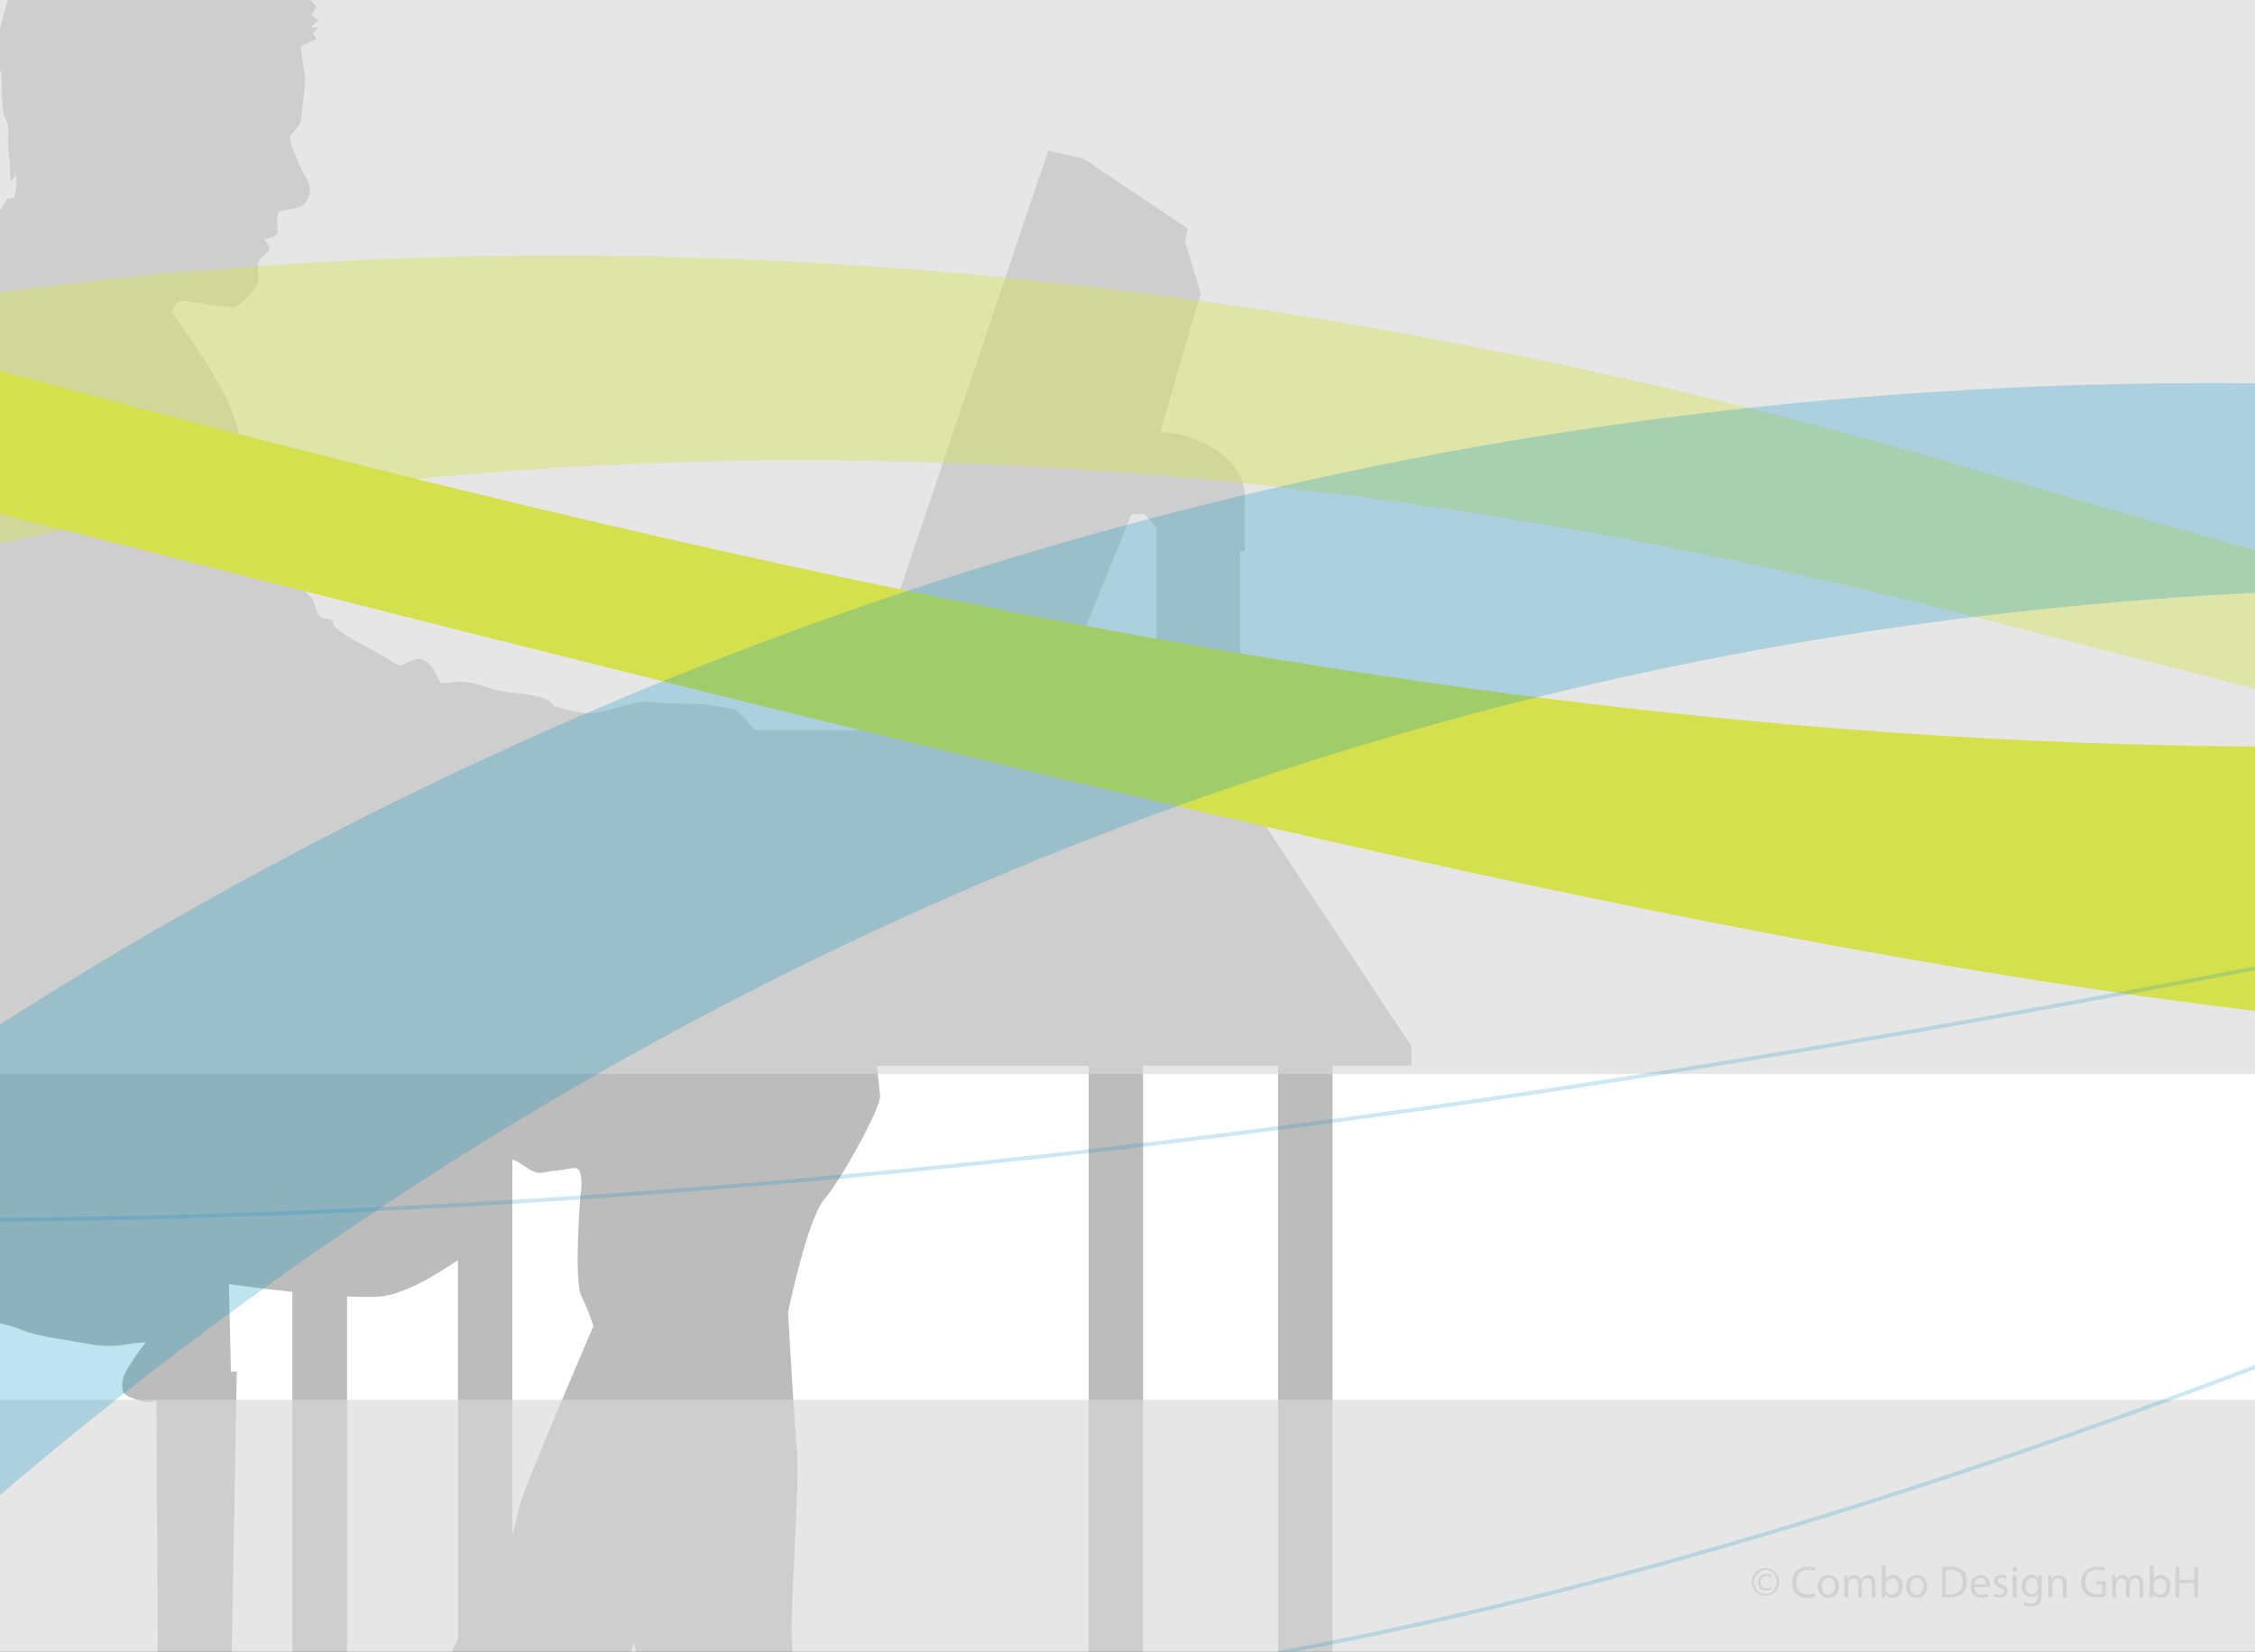
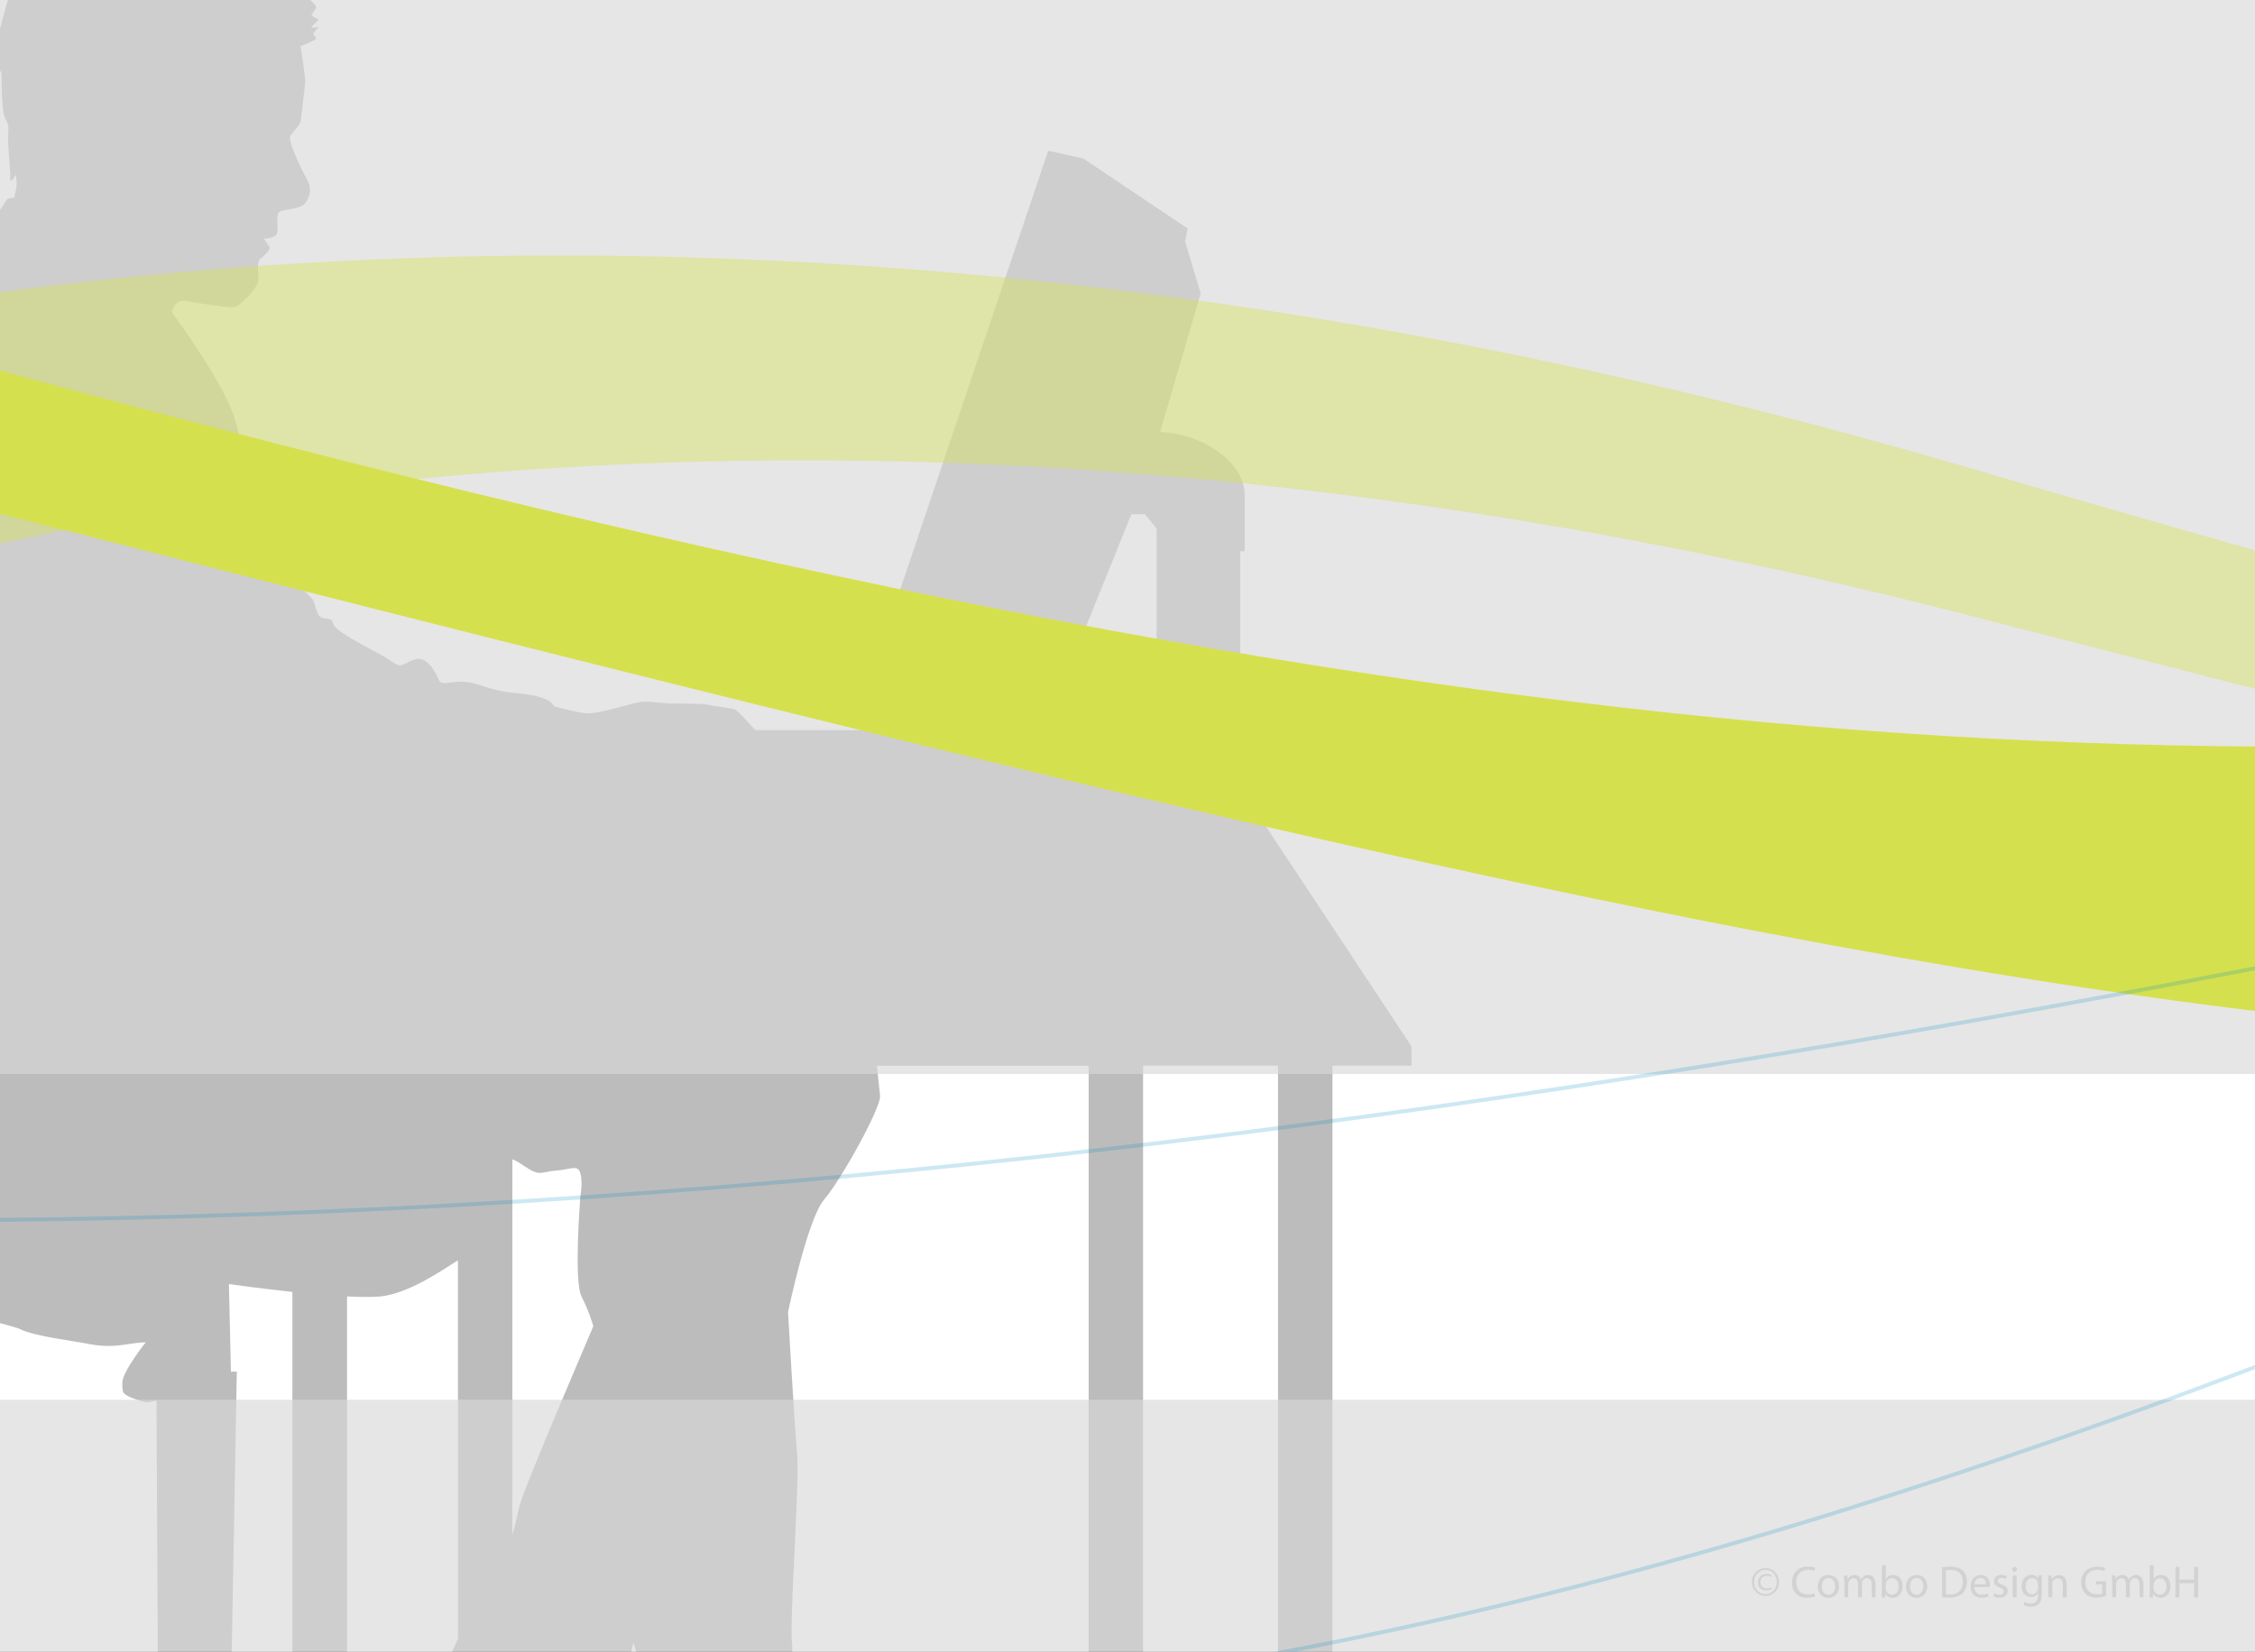
<svg xmlns="http://www.w3.org/2000/svg" version="1.1" x="0px" y="0px" width="1996.8px" height="1462.9px" viewBox="0 0 1996.8 1462.9" enable-background="new 0 0 1996.8 1462.9" xml:space="preserve">
  <rect x="0" y="0" width="1996.8" height="1462.9" fill="#333333" stroke="none" />
  <g id="Layer_6">
    <g id="Layer_7">
      <rect x="-1730" y="-1281.4" fill="#FFFFFF" stroke="#231F20" stroke-miterlimit="10" width="9311.3" height="3913.5" />
    </g>
  </g>
  <g id="Layer_7_1_">
    <g id="Mensch_sitzend">
      <g>
        <path opacity="0.3" fill="#231F20" enable-background="new    " d="M1249.8,926.7l-150.4-227.3l10.3-16.1v-82.6l-11.5-12.6v-99.9     h4c0,0,0-20.9,0-49.6c0-28.7-35.9-54.2-74.9-56l35.9-122.8l-13.8-45.9l2.3-11.5l-92.4-62l-31.1-6.9l-135.9,403l62.8,110.2H668.7     c0,0-14.8-17.2-18.2-18.4c-3.5-1.1-21.2-3.4-23.5-4c-2.3-0.6-8.6-1.1-27.6-1.1c-18.9,0-25.2-3.4-36.7-0.6     c-11.5,2.9-33.9,9.8-43.1,9.2c-9.2-0.6-29.3-6.3-29.3-6.3s-0.6-5.7-16.7-9.2c-16.1-3.5-24.7-1.1-47.6-9.2     c-23-8-34.4,2.3-37.3-4.6c-2.9-6.9-10.3-21.8-21.2-18.4c-10.9,3.4-11.5,8.6-20.7,1.7s-50-25.2-51.7-33.3     c-1.7-8-10.3-1.2-13.8-9.2c-3.4-8-1.7-9.2-5.8-13.8c-4-4.6-35-35-38.5-43.1c-3.4-8-8.6-7.5-9.8-18.4c-1.1-10.9,1.7,2.3-6.9-22.4     c-8.6-24.7-2.3-44.2-13.2-76.9c-10.9-32.7-55.1-92.4-55.1-92.4s2.9-11.5,12.1-9.8c9.2,1.7,40.8,6.9,44.7,5.2     c4-1.7,20.7-17.2,20.1-24.7c-0.6-7.5-1.2-15.5,1.7-17.8c2.9-2.3,9.2-8,8-10.3c-1.1-2.3-5.1-7.5-5.1-7.5s9.2,0,11.5-4     c2.3-4-1.7-17.8,2.9-20.1c4.6-2.3,18.6-1.6,22.9-8c6.3-9.5,3.5-16.6,0-22.4c-3.4-5.7-16-32.1-13.8-36.2c2.3-4,8.5-9.8,9.1-12.6     c0.6-2.9,3.5-29.8,4.1-34.4c0.6-4.6-4.1-32.7-4.1-32.7s11.8-4.6,14.1-6.9c0,0-2.6-3.2-2.9-4.6c0,0,4.3-4.9,4.9-5.7     c0,0-6,1.7-6.6,0l6.6-6.3l-6.6-4c0,0,1.7-2.3,3.7-5.4c2-3.2-1.4-4.6-6.3-9.8c-4.9-5.2-5.8-11.2-5.8-11.2s-15.8-11.5-14-14.6     c1.7-3.1-10.9-0.3-13.2-3.7c-2.3-3.4-3.2-3.1-9.8-10C224-48.3,213.7-52,207.7-60c-6-8-16.1-11.5-35-13.2c-19-1.7-13.8-8-31.6-8.6     c-17.8-0.6-27.5-1.7-33.3,0c-5.7,1.7-25,8-25.6,6.9c-0.5-1,1.7-7.2,4-8.8c-2.5,1.1-9.7,4.7-10.9,9.4c0,0-12.1-6.3-17.2-4.9     c0,0,10,1.7,10.9,6.6c0,0-14.1-4.3-18.3-1.2c0,0,8.3-0.3,10,4.6c0,0-21.3,11.5-28.4,22.7C25.1-35.3,10.5-11.8,7.9-3.2     C5.3,5.4-2.4,33.5-3.6,40.7c-1.1,7.2,2,19.5,2.9,25.8l2-5.2c0,0,0,33.6,2.3,40.8c2.3,7.2,4.6,5.7,3.7,16.9     c-0.9,11.2,3.1,38.2,1.4,41.3c0,0,3.7-0.6,5.2-6c0,0,1.7,8.6,0.3,13.8c-1.4,5.2-1.4,7.2-1.4,7.2s-5.7-0.6-7.2,2     c-1.4,2.6-19.8,31-27.5,38.2c-7.8,7.2-13.2,15.2-29,18.4c-15.8,3.2-40.7,14.1-52.8,42.2c-12.1,28.1-18.6,47.6-27,54.8     c-8.3,7.2-32.2,67.4-39,82.6c-6.9,15.2-10.6,73.2-13.2,81.2c-2.6,8-6.3,11.8-7.2,21.2c-0.9,9.5,0.9,26.9,0,27.7     c-0.9,0.8-70.5,44-70.5,44s-19.9,16.8-18.7,27.2c1.1,10.3-18.4,14.5-15.7,31.4c2.7,16.8,85.3,309.6,85.3,309.6h18.8     c0,0-1.1,109.8-3.4,116.7c-2.3,6.9-9.2,16.1-3.4,19.5c5.7,3.5,8,13.8,8,13.8s-27.5,21.8-4.6,44.8c23,23,50.5-11.5,50.5-11.5     s149.6,32.2,161.9,38.3c12.3,6.1,44.4,9.9,60.5,13c16.1,3.1,26,1.5,36,0c9.9-1.5,14.5-1.5,14.5-1.5s-20.8,26-20.8,35.8     c0,9.8,1.2,9.2,3.4,10.9c2.3,1.7,5.7,2.9,12.6,5.2c6.9,2.3,9.2,0.6,12.6,0c0.7-0.1,1.3-0.2,1.7-0.3l1.7,334.3     c-205.8,6.4-291,34.7-301.8,37.5c-8.5,2.2-8.7,23.6-8.4,32.6l-20.4,0.9l0.2,5.9c-0.9,0-1.9,0-2.9,0     c-17.3,0.7-30.7,16.2-29.9,34.6c0.5,11.8,6.8,22,15.7,27.5c-0.7,3.4-1.1,6.8-0.9,10.4c1,23.2,20.7,41.2,44.1,40.2     c23.3-1,41.4-20.6,40.4-43.8c-0.3-8.1-3-15.5-7.2-21.7l-1-23.2l272.4-26.1l2.3,54.6l56.5,0.5l0.2-49.5l59.5,18.6v94.5h39.4     c2.5,0.3,5.1,0.5,7.7,0.4c23.5-1,41.8-20.5,40.8-43.5c-0.9-21.5-18.3-38.4-39.7-39.8v-0.1c14.1,0,35.5-0.2,36.2-2.2     c1.1-2.9-2.7-36.7-2.7-36.7l228.6-1.6l0.4,8.6l-12.1,0.5l1.9,44.9l19.2-0.8c5.9,13.2,19.4,22.2,34.7,21.6     c20-0.8,35.5-17.8,34.7-37.7c-0.9-20-17.8-35.5-37.7-34.7c-6.4,0.3-12.4,2.2-17.4,5.3l-6.6,0.3l-0.3-8.2c0.1-1.3,0-7.7-2.3-27.3     c-1-8.7-59.3-17.3-129.9-24.5v-91.5c15.6,3.9,33.7,10.4,37.2,15.7c4.6,6.9,39,17.2,43.6,20.7c2.7,2,20.5,6,34.5,4.8l-1.3,5.5     c0,0,47.2,25.2,62.1,21.8c14.9-3.4,45.9-11.5,62-6.9c16.1,4.6,53.9,6.9,58.6,0c4.6-6.9,31-51.7-60.9-51.7     c0,0,13.8-34.4,11.5-56.2c-2.3-21.8,6.9-142.4,4.6-166.5c-2.3-24.1-8.1-126.3-8.1-126.3s17.2-82.7,32.1-99.9     c14.9-17.2,50.5-81.5,49.4-91.8c-0.6-5.3-1.8-16.6-2.8-26.4h187.5v693.6h48.2V943.9h119.5v824.3h48.2V943.9h70L1249.8,926.7     L1249.8,926.7z M933.5,624.8l68.3-169.3h12l10.4,12.6v178.5H911.7L933.5,624.8z M203.2,1573.5l6.5-358.7l-5.2,0.2     c-0.9-41.6-1.8-77.6-1.8-77.6s26.2,3.7,56.2,6.9v432.7C225.4,1574.7,203.2,1573.5,203.2,1573.5z M307.3,1580.2v-431.9     c12.1,0.6,22.7,0.7,29.8,0c24.6-2.6,53.9-22.8,68.4-32v335.2c-2.9,6.7-5.2,11.4-5.2,11.4s2,2.8,5.2,6.7V1588     C371.8,1585,337.7,1582.4,307.3,1580.2z M459.9,1334.2c-2.1,9-3.7,17.2-6.2,25.2v-332.6c2.5,1,5.7,2.7,9.7,5.5     c15,10.3,15,5.7,28.7,4.6c13.8-1.1,19.5-5.7,21.8,2.3c2.3,8,0,20.7,0,20.7s-6,74.6,1,88.4c7,13.8,10.5,26.4,10.5,26.4     S463.3,1319.3,459.9,1334.2z M555.2,1477.7l5.8-22.9c0,0,3.2,13.8,6.8,17.2c3.6,3.4,9.3,19.5,12.8,24.1l-2.8,11.5     C568.4,1492,555.2,1477.7,555.2,1477.7z" />
      </g>
    </g>
  </g>
  <g id="Layer_3" opacity="0.6">
    <rect x="-814.7" y="-148.5" fill="#FFFFFF" enable-background="new    " width="6975.9" height="1099.8" />
    <rect x="-814.8" y="1239.8" fill="#FFFFFF" enable-background="new    " width="6975.9" height="563.1" />
  </g>
  <g id="grau_abdeck" opacity="9.999999e-02">
    <rect x="-814.7" y="-148.5" enable-background="new    " width="6975.9" height="1099.8" />
    <rect x="-814.8" y="1239.8" enable-background="new    " width="6975.9" height="563.1" />
  </g>
  <g id="schweif">
    <g id="Schweif">
      <g>
        <g id="Ebene_4_2_" opacity="0.4">
          <g>
            <path fill="#D5E04E" d="M8460.7,268.8c-4195.6,995.1-3541.5,1089.8-6724.6,274.4c-2715-695.5-3922.3,1513.4-3922.3,1513.4       l-126.9-501c0,0,1384.1-1934,4073-1136.4c2783.5,817.2,2547,236.1,6635.2-22L8460.7,268.8z" />
          </g>
        </g>
        <g id="Ebene_4">
          <g>
            <path fill="#D5E04E" d="M6753.3,57.4c-4476,1053.1-3778.2,1153.3-7174.4,290.4c-2896.5-736-4184.5,1601.6-4184.5,1601.6       l-135.4-530.2c0,0,1476.6-2046.7,4345.3-1202.6c2969.8,864.8,2717.5,249.8,7079-23.3L6753.3,57.4z" />
          </g>
        </g>
        <g>
          <path opacity="0.2" fill="none" stroke="#008FC5" stroke-width="3.5" enable-background="new    " d="M5875.2-55.1      C1679.7,940,369.5,1506.1-2813.9,690.6c-2715-695.5-3922.3,1513.4-3922.3,1513.4" />
          <path opacity="0.2" fill="none" stroke="#008FC5" stroke-width="3.5" enable-background="new    " d="M4967-241.1      C470,2155.4,940.8,1659.8-2849.5,876.7c-2747.6-567.7-3696.2,2078.9-3696.2,2078.9" />
        </g>
        <g id="Ebene_4_1_" opacity="0.25">
          <g>
            <g>
-               <path fill="#008FC5" d="M9922.4,381.9C5726.8,1377,6380.9,1471.7,3197.6,656.2C482.8-39.3-724.5,2169.6-724.5,2169.6        l-126.9-501c0,0,1384.1-1934,4072.8-1136.4c2783.7,817.2,2547.2,236.1,6635.4-22L9922.4,381.9z" />
-             </g>
+               </g>
          </g>
        </g>
      </g>
    </g>
  </g>
  <g id="Layer_2_1_">
    <g id="Layer_2">
      <g opacity="0.1" enable-background="new    ">
        <path fill="#231F20" d="M1575.4,1401.2c0,6.9-5.3,12.4-12,12.4c-6.8,0-12.2-5.5-12.2-12.4c0-6.8,5.4-12.3,12.2-12.3     C1570.1,1388.9,1575.4,1394.4,1575.4,1401.2z M1553.2,1401.4c0,6,4.4,10.6,10.2,10.6c5.6,0,10-4.7,10-10.8c0-6-4.4-10.7-10-10.7     C1557.6,1390.6,1553.2,1395.3,1553.2,1401.4z M1568.3,1396.7c-0.5-0.3-2-0.9-3.9-0.9c-3.8,0-5.6,2.4-5.6,5.6c0,3.1,2,5.6,5.6,5.6     c1.6,0,3.1-0.4,4-1l0.5,1.5c-1.4,0.9-3.2,1.2-4.9,1.2c-4.6,0-7.3-3.2-7.3-7.2c0-4.6,3.6-7.4,7.6-7.4c2.1,0,3.9,0.6,4.4,1.1     L1568.3,1396.7z" />
        <path fill="#231F20" d="M1607.2,1414c-1.3,0.6-3.8,1.3-7.1,1.3c-7.6,0-13.3-4.8-13.3-13.6c0-8.4,5.7-14.2,14.1-14.2     c3.4,0,5.5,0.7,6.4,1.2l-0.8,2.8c-1.3-0.6-3.2-1.1-5.4-1.1c-6.3,0-10.5,4-10.5,11.1c0,6.6,3.8,10.8,10.4,10.8     c2.1,0,4.3-0.4,5.7-1.1L1607.2,1414z" />
        <path fill="#231F20" d="M1628.5,1405c0,7.2-5,10.3-9.6,10.3c-5.2,0-9.3-3.8-9.3-10c0-6.5,4.2-10.3,9.6-10.3     C1624.8,1395,1628.5,1399.1,1628.5,1405z M1613.2,1405.2c0,4.2,2.4,7.4,5.9,7.4c3.4,0,5.9-3.2,5.9-7.5c0-3.3-1.6-7.4-5.8-7.4     S1613.2,1401.5,1613.2,1405.2z" />
        <path fill="#231F20" d="M1633,1400.7c0-2,0-3.6-0.2-5.2h3.1l0.2,3.1h0.1c1.1-1.8,2.9-3.6,6.1-3.6c2.6,0,4.6,1.6,5.5,3.9h0.1     c0.6-1.1,1.4-1.9,2.2-2.5c1.2-0.9,2.4-1.4,4.3-1.4c2.6,0,6.4,1.7,6.4,8.4v11.4h-3.4v-11c0-3.7-1.4-6-4.2-6c-2,0-3.6,1.5-4.2,3.2     c-0.2,0.5-0.3,1.1-0.3,1.8v12h-3.4v-11.6c0-3.1-1.4-5.3-4-5.3c-2.2,0-3.8,1.8-4.4,3.5c-0.2,0.5-0.3,1.1-0.3,1.7v11.7h-3.4V1400.7     z" />
        <path fill="#231F20" d="M1666.2,1414.8c0.1-1.3,0.2-3.3,0.2-5v-23.4h3.5v12.2h0.1c1.2-2.2,3.5-3.6,6.6-3.6c4.8,0,8.2,4,8.2,9.9     c0,6.9-4.4,10.4-8.7,10.4c-2.8,0-5-1.1-6.5-3.6h-0.1l-0.2,3.2H1666.2z M1669.8,1407.1c0,0.4,0.1,0.9,0.2,1.3     c0.7,2.4,2.7,4.1,5.3,4.1c3.7,0,5.9-3,5.9-7.4c0-3.9-2-7.2-5.8-7.2c-2.4,0-4.6,1.6-5.4,4.3c-0.1,0.4-0.2,0.9-0.2,1.4V1407.1z" />
        <path fill="#231F20" d="M1706.6,1405c0,7.2-5,10.3-9.6,10.3c-5.2,0-9.3-3.8-9.3-10c0-6.5,4.2-10.3,9.6-10.3     C1702.8,1395,1706.6,1399.1,1706.6,1405z M1691.3,1405.2c0,4.2,2.4,7.4,5.9,7.4c3.4,0,5.9-3.2,5.9-7.5c0-3.3-1.6-7.4-5.8-7.4     S1691.3,1401.5,1691.3,1405.2z" />
        <path fill="#231F20" d="M1719.7,1388.2c2.1-0.3,4.6-0.6,7.4-0.6c5,0,8.6,1.2,10.9,3.4c2.4,2.2,3.8,5.3,3.8,9.7     c0,4.4-1.4,8-3.9,10.5c-2.5,2.5-6.7,3.9-11.9,3.9c-2.5,0-4.6-0.1-6.3-0.3V1388.2z M1723.1,1412.1c0.9,0.2,2.2,0.2,3.5,0.2     c7.4,0,11.5-4.2,11.5-11.4c0-6.4-3.6-10.4-10.9-10.4c-1.8,0-3.2,0.2-4.1,0.4V1412.1z" />
        <path fill="#231F20" d="M1748.3,1405.8c0.1,4.8,3.1,6.7,6.6,6.7c2.5,0,4-0.4,5.4-1l0.6,2.5c-1.2,0.6-3.4,1.2-6.4,1.2     c-6,0-9.5-3.9-9.5-9.8s3.4-10.4,9.1-10.4c6.3,0,8,5.6,8,9.1c0,0.7-0.1,1.3-0.1,1.6H1748.3z M1758.6,1403.3c0-2.2-0.9-5.7-4.9-5.7     c-3.6,0-5.1,3.3-5.4,5.7H1758.6z" />
        <path fill="#231F20" d="M1765.9,1411.2c1,0.7,2.9,1.4,4.6,1.4c2.6,0,3.8-1.3,3.8-2.9c0-1.7-1-2.6-3.6-3.6     c-3.5-1.2-5.1-3.2-5.1-5.5c0-3.1,2.5-5.7,6.7-5.7c2,0,3.7,0.6,4.8,1.2l-0.9,2.6c-0.8-0.5-2.2-1.1-4-1.1c-2.1,0-3.2,1.2-3.2,2.6     c0,1.6,1.2,2.3,3.7,3.3c3.4,1.3,5.1,3,5.1,5.8c0,3.4-2.6,5.8-7.2,5.8c-2.1,0-4.1-0.5-5.4-1.3L1765.9,1411.2z" />
        <path fill="#231F20" d="M1786.1,1390c0,1.2-0.8,2.2-2.2,2.2c-1.2,0-2.1-1-2.1-2.2c0-1.2,0.9-2.2,2.2-2.2     C1785.3,1387.8,1786.1,1388.8,1786.1,1390z M1782.2,1414.8v-19.4h3.5v19.4H1782.2z" />
        <path fill="#231F20" d="M1808.2,1395.5c-0.1,1.4-0.2,3-0.2,5.3v11.2c0,4.4-0.9,7.2-2.8,8.8c-1.9,1.8-4.6,2.3-7,2.3     c-2.3,0-4.9-0.6-6.4-1.6l0.9-2.7c1.3,0.8,3.3,1.5,5.7,1.5c3.6,0,6.2-1.9,6.2-6.8v-2.2h-0.1c-1.1,1.8-3.2,3.2-6.2,3.2     c-4.8,0-8.2-4.1-8.2-9.4c0-6.6,4.3-10.3,8.7-10.3c3.4,0,5.2,1.8,6,3.4h0.1l0.2-2.9H1808.2z M1804.6,1403.1c0-0.6,0-1.1-0.2-1.6     c-0.6-2-2.4-3.7-4.9-3.7c-3.4,0-5.8,2.8-5.8,7.3c0,3.8,1.9,7,5.7,7c2.2,0,4.1-1.4,4.9-3.6c0.2-0.6,0.3-1.3,0.3-1.9V1403.1z" />
        <path fill="#231F20" d="M1813.7,1400.7c0-2,0-3.6-0.2-5.2h3.1l0.2,3.2h0.1c1-1.8,3.2-3.6,6.4-3.6c2.7,0,6.8,1.6,6.8,8.2v11.6     h-3.5v-11.2c0-3.1-1.2-5.7-4.5-5.7c-2.3,0-4.1,1.6-4.7,3.6c-0.2,0.4-0.2,1-0.2,1.6v11.6h-3.5V1400.7z" />
        <path fill="#231F20" d="M1865,1413.6c-1.6,0.6-4.6,1.5-8.3,1.5c-4.1,0-7.4-1-10.1-3.6c-2.3-2.2-3.8-5.8-3.8-10     c0-8,5.6-13.9,14.6-13.9c3.1,0,5.6,0.7,6.7,1.2l-0.8,2.8c-1.4-0.6-3.2-1.2-6-1.2c-6.6,0-10.8,4.1-10.8,10.8     c0,6.8,4.1,10.9,10.4,10.9c2.3,0,3.8-0.3,4.6-0.7v-8h-5.5v-2.8h8.9V1413.6z" />
        <path fill="#231F20" d="M1870.2,1400.7c0-2,0-3.6-0.2-5.2h3.1l0.2,3.1h0.1c1.1-1.8,2.9-3.6,6.1-3.6c2.6,0,4.6,1.6,5.5,3.9h0.1     c0.6-1.1,1.4-1.9,2.2-2.5c1.2-0.9,2.4-1.4,4.3-1.4c2.6,0,6.4,1.7,6.4,8.4v11.4h-3.4v-11c0-3.7-1.4-6-4.2-6c-2,0-3.6,1.5-4.2,3.2     c-0.2,0.5-0.3,1.1-0.3,1.8v12h-3.4v-11.6c0-3.1-1.4-5.3-4-5.3c-2.2,0-3.8,1.8-4.4,3.5c-0.2,0.5-0.3,1.1-0.3,1.7v11.7h-3.4V1400.7     z" />
        <path fill="#231F20" d="M1903.4,1414.8c0.1-1.3,0.2-3.3,0.2-5v-23.4h3.5v12.2h0.1c1.2-2.2,3.5-3.6,6.6-3.6c4.8,0,8.2,4,8.2,9.9     c0,6.9-4.4,10.4-8.7,10.4c-2.8,0-5-1.1-6.5-3.6h-0.1l-0.2,3.2H1903.4z M1907,1407.1c0,0.4,0.1,0.9,0.2,1.3     c0.7,2.4,2.7,4.1,5.3,4.1c3.7,0,5.9-3,5.9-7.4c0-3.9-2-7.2-5.8-7.2c-2.4,0-4.6,1.6-5.4,4.3c-0.1,0.4-0.2,0.9-0.2,1.4V1407.1z" />
        <path fill="#231F20" d="M1929.9,1387.9v11.3h13v-11.3h3.5v27h-3.5v-12.6h-13v12.6h-3.5v-27H1929.9z" />
      </g>
    </g>
  </g>
</svg>